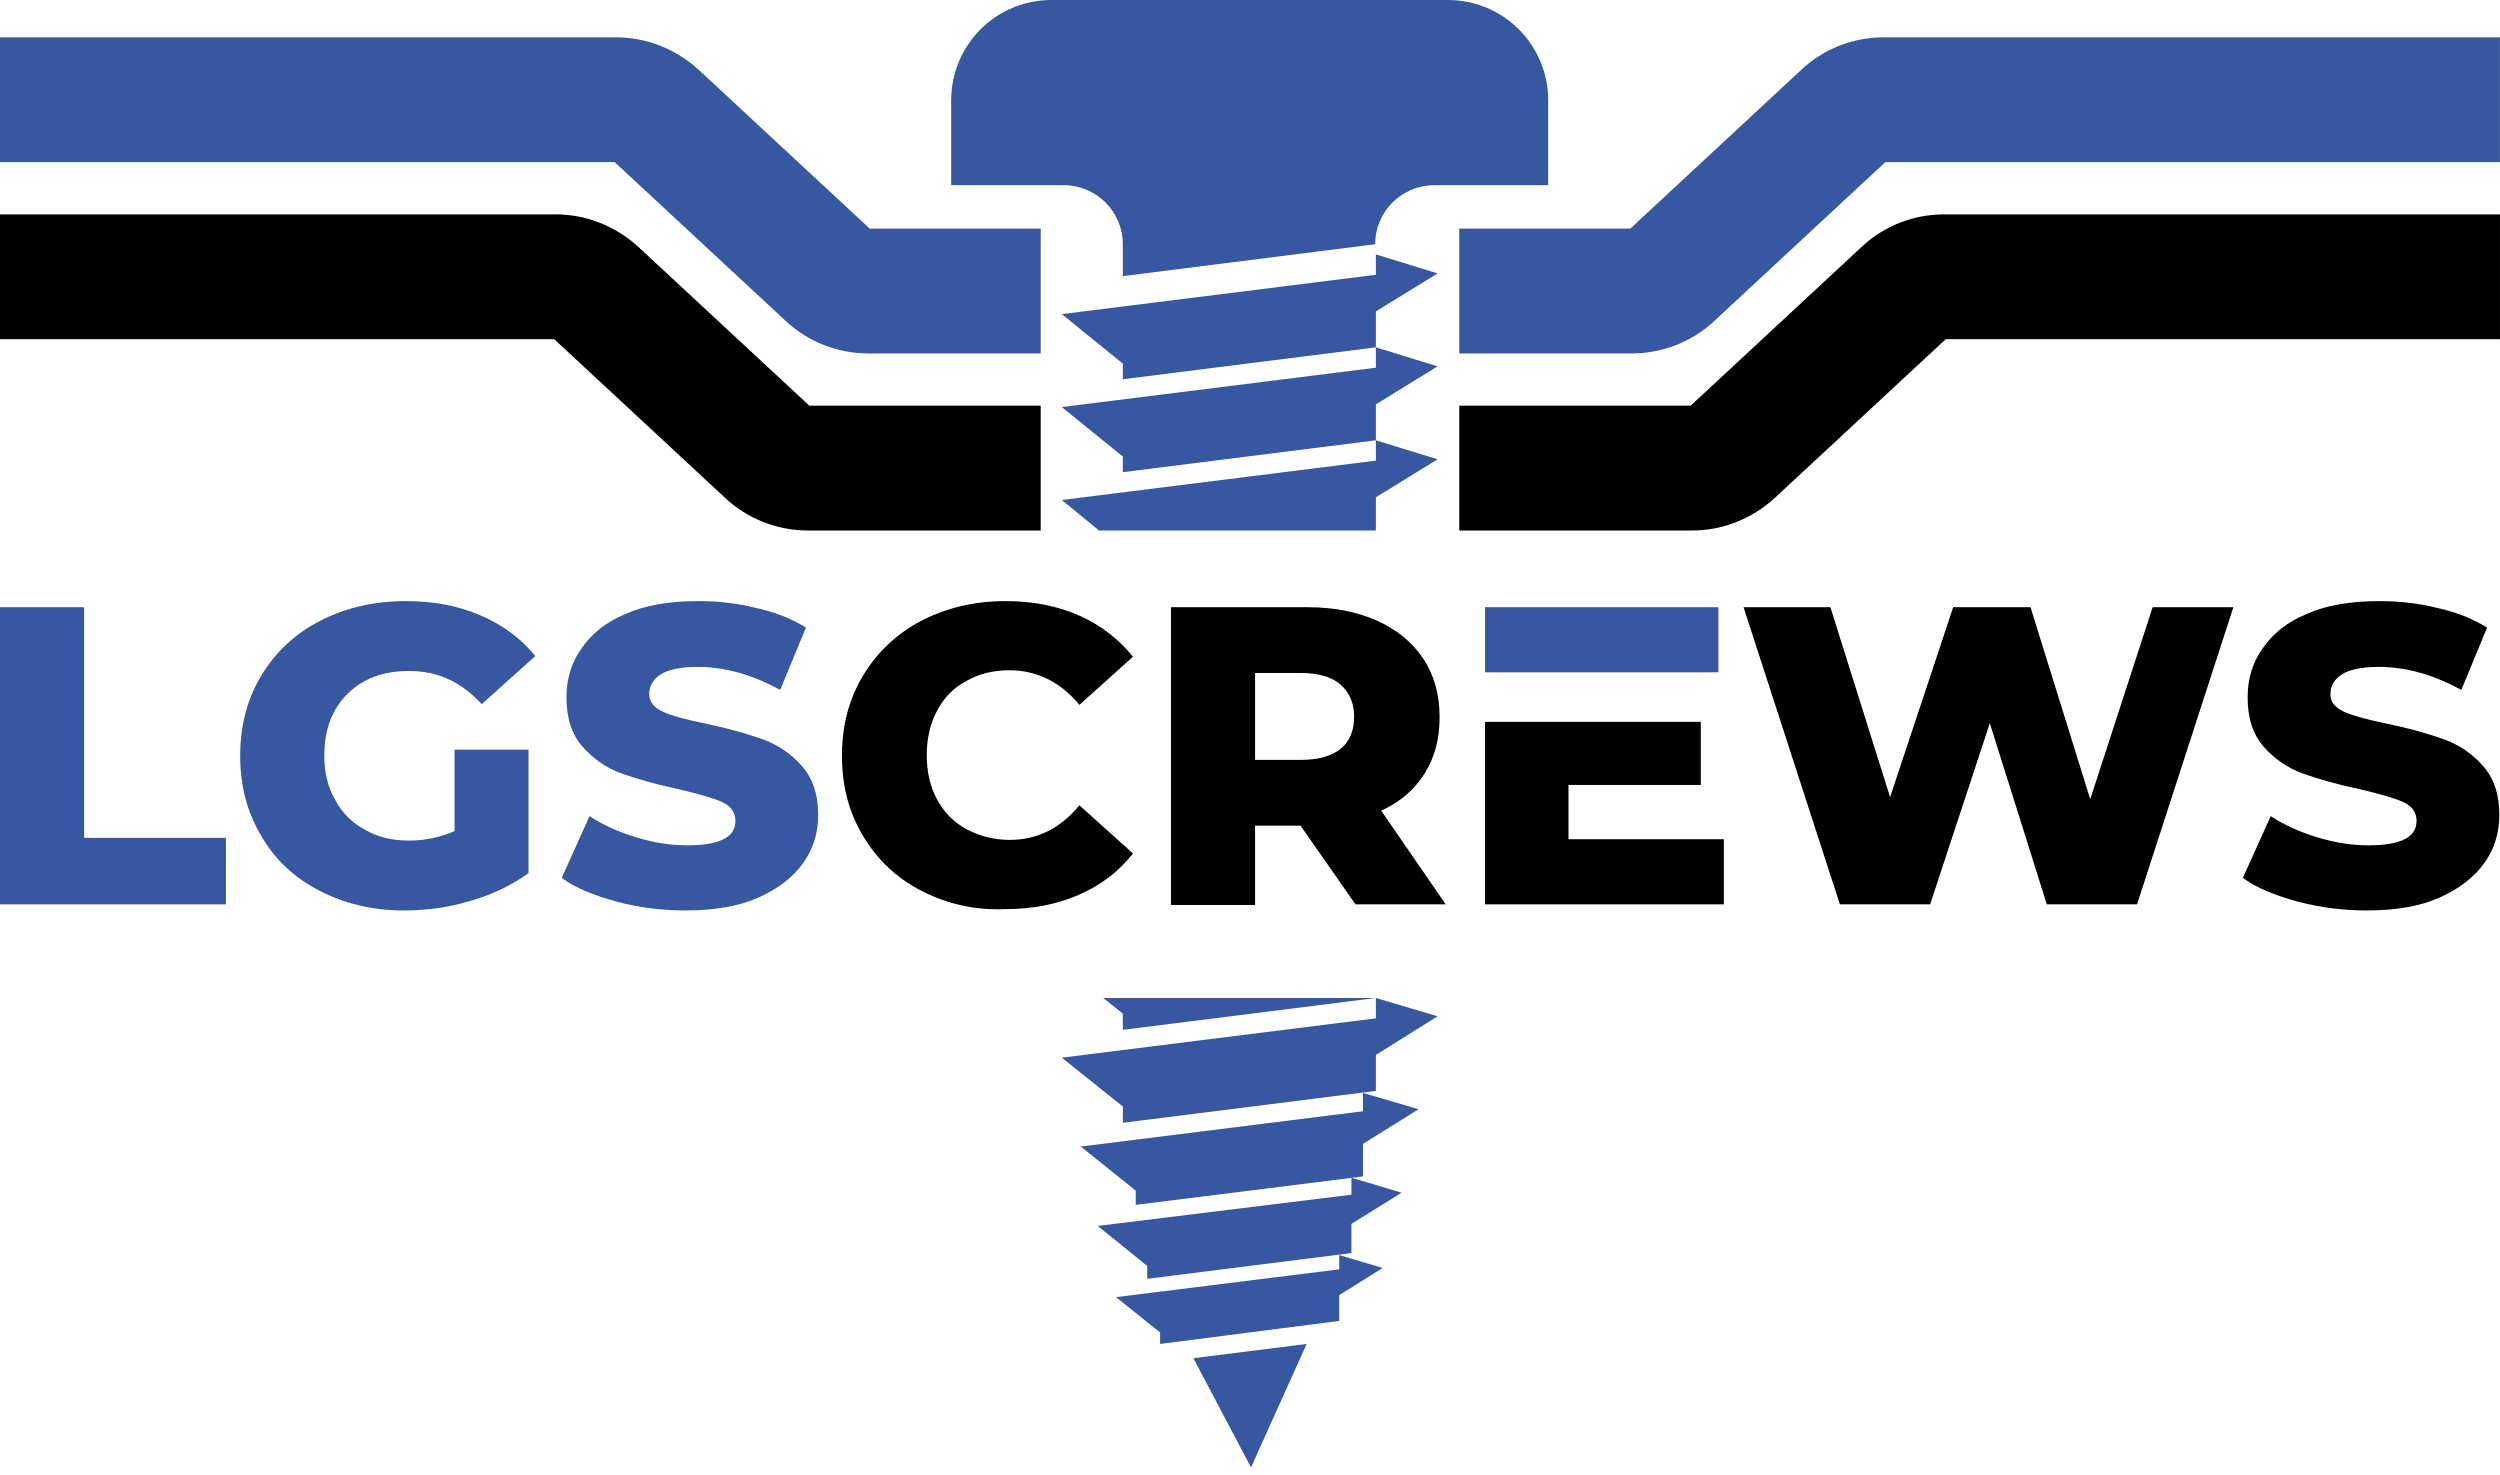
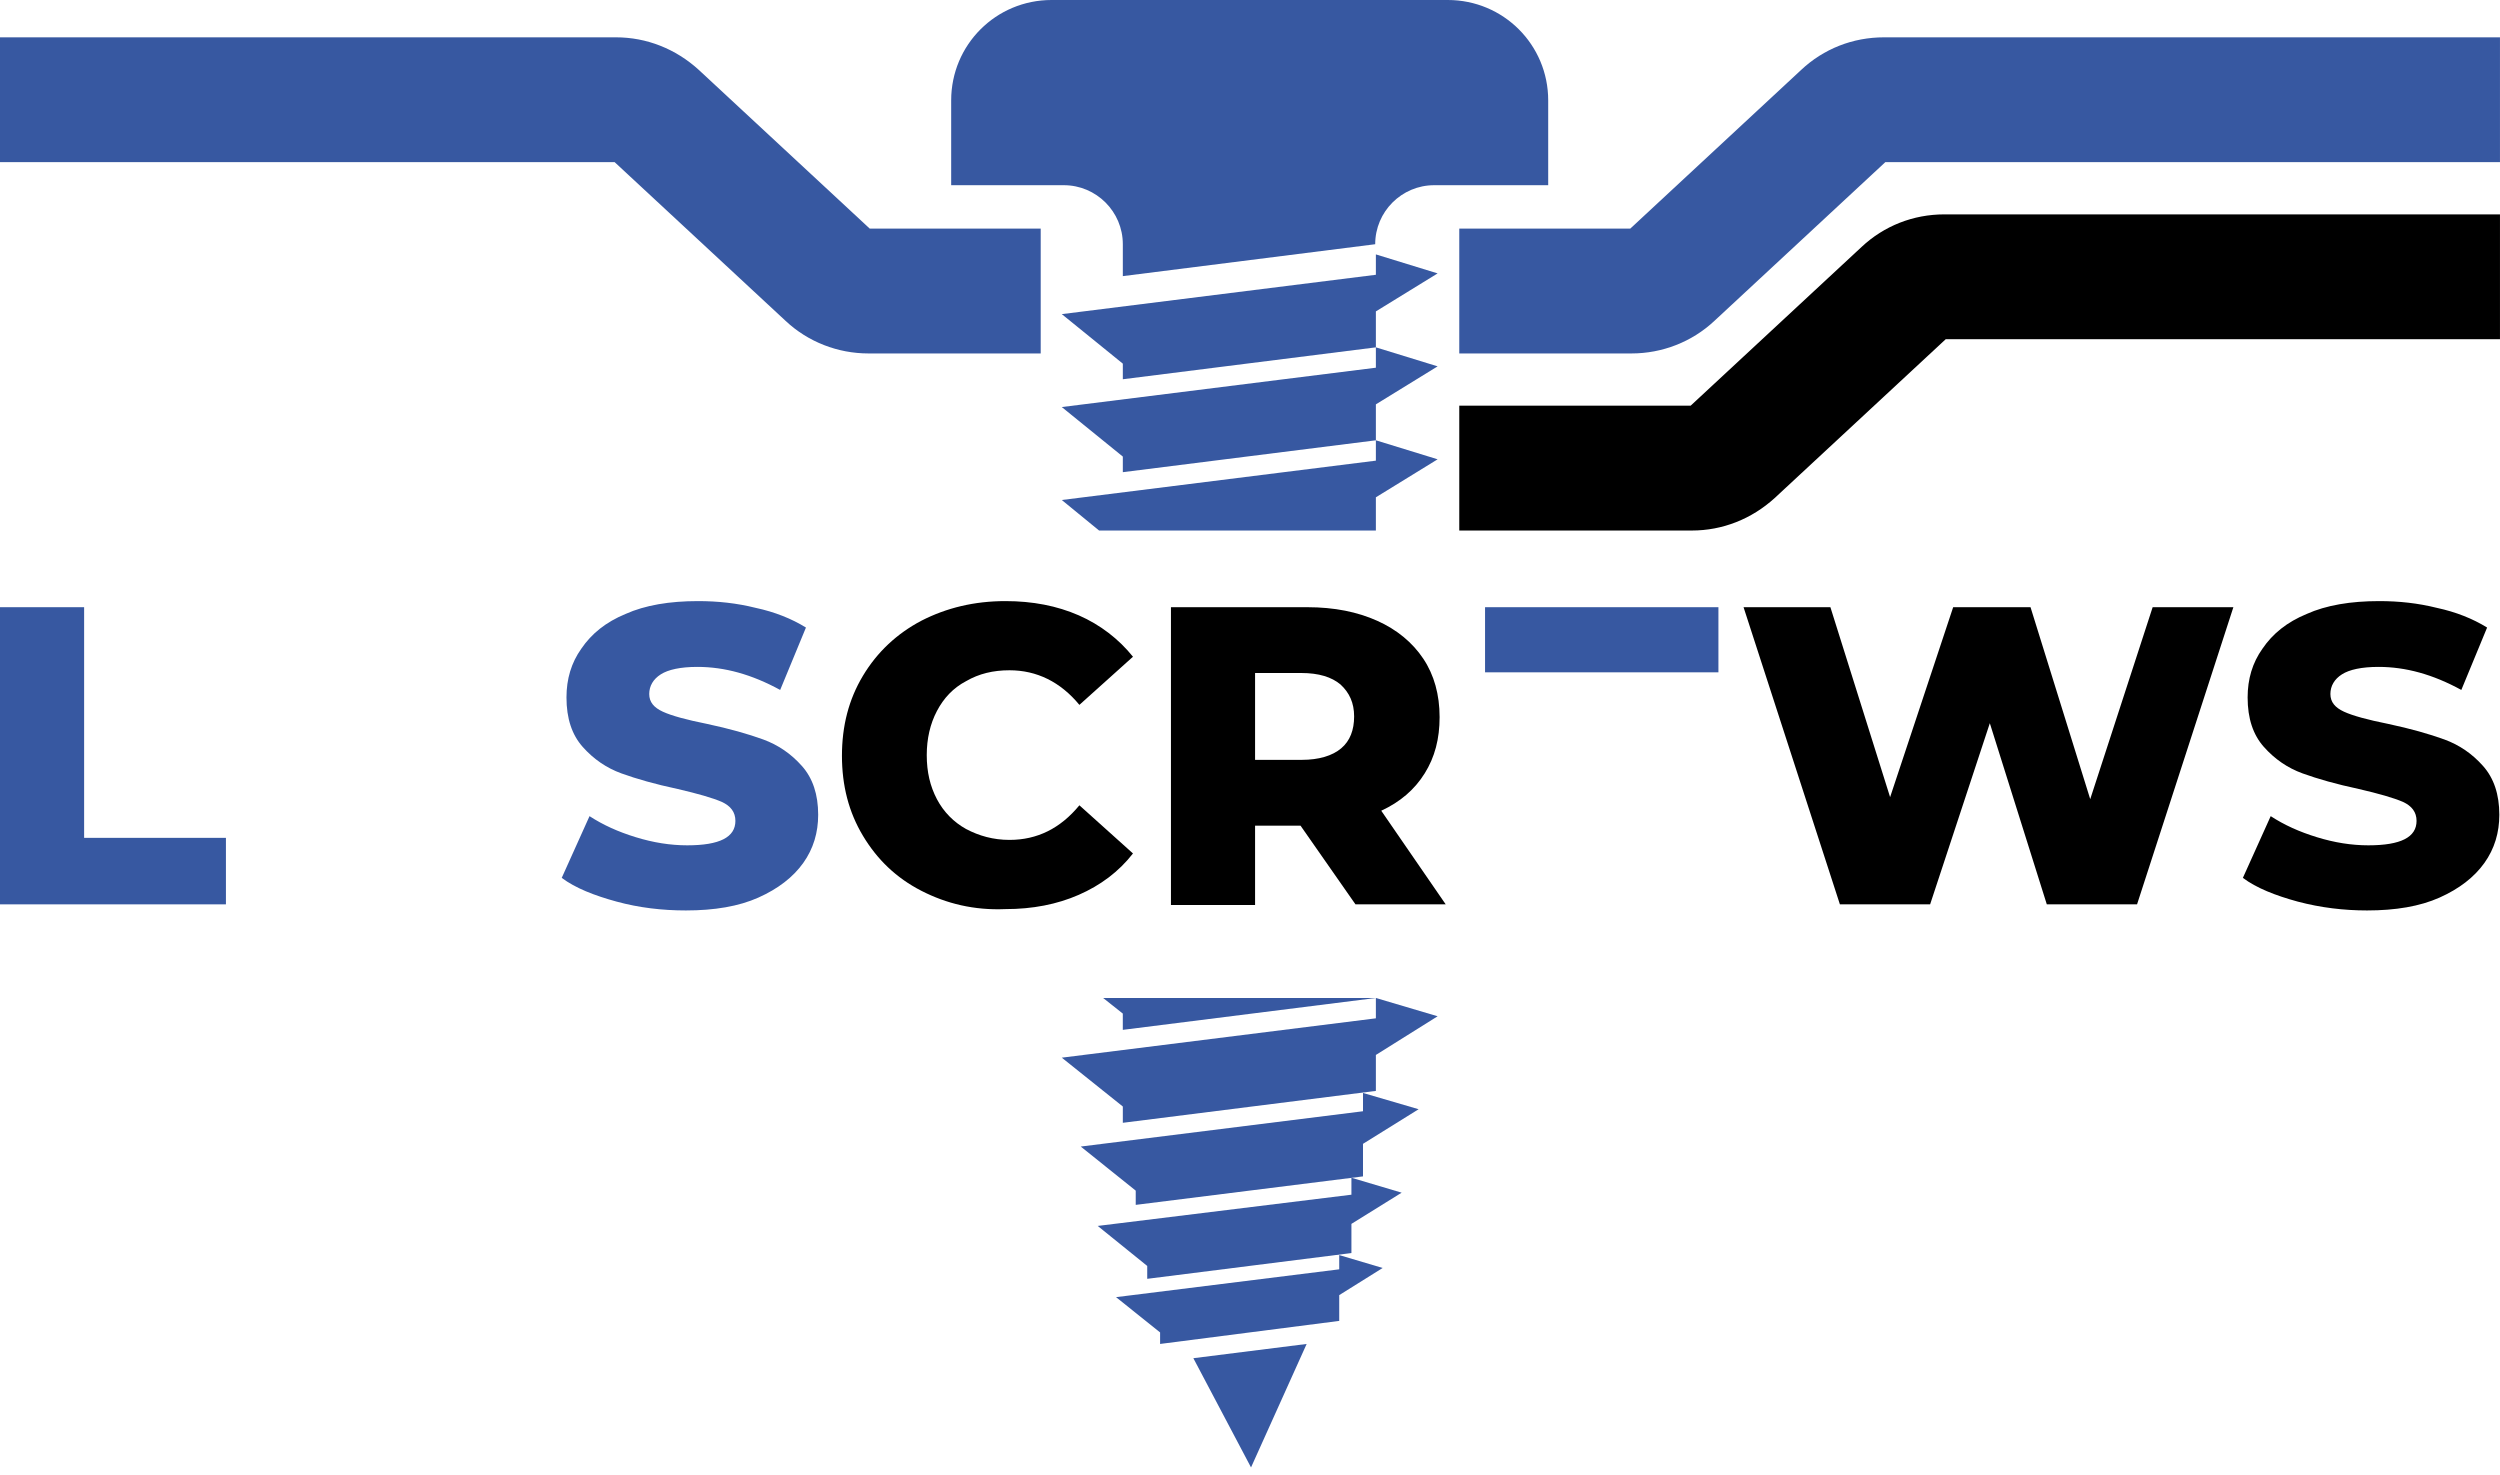
<svg xmlns="http://www.w3.org/2000/svg" width="100" height="59" viewBox="0 0 100 59" fill="none">
  <g clip-path="url(#clip0_61_1244)">
    <path d="M41.628 14.138H34.735C33.514 14.138 32.32 13.677 31.425 12.836L24.586 6.486H0V1.493H24.64C25.862 1.493 27.029 1.954 27.951 2.795L34.79 9.145H41.628V14.138Z" fill="#3758A1" />
-     <path d="M41.628 21.221H32.32C31.099 21.221 29.905 20.76 29.009 19.919L22.171 13.569H0V8.575H22.225C23.446 8.575 24.613 9.037 25.536 9.878L32.374 16.228H41.628V21.221Z" fill="black" />
    <path d="M65.264 14.138H58.371V9.145H65.21L72.048 2.795C72.944 1.954 74.111 1.493 75.359 1.493H99.999V6.486H75.413L68.575 12.836C67.679 13.677 66.485 14.138 65.264 14.138Z" fill="#3758A1" />
    <path d="M67.679 21.221H58.371V16.228H67.625L74.463 9.878C75.359 9.037 76.526 8.575 77.774 8.575H99.999V13.569H77.828L70.99 19.919C70.067 20.76 68.9 21.221 67.679 21.221Z" fill="black" />
    <path d="M44.913 9.769V11.045L55.008 9.769C55.008 8.467 56.066 7.408 57.368 7.408H61.928V4.016C61.928 1.791 60.136 0 57.911 0H42.063C39.838 0 38.047 1.791 38.047 4.016V7.408H42.552C43.854 7.408 44.913 8.467 44.913 9.769Z" fill="#3758A1" />
    <path d="M44.912 40.543V41.194L55.034 39.919H44.125L44.912 40.543Z" fill="#3758A1" />
    <path d="M55.035 19.892L57.505 18.372L55.035 17.612V16.174L57.505 14.654L55.035 13.894V12.456L57.505 10.936L55.035 10.176V10.991L42.471 12.565L44.913 14.546V15.17L55.035 13.894V14.708L42.471 16.282L44.913 18.263V18.887L55.035 17.612V18.426L42.471 20L43.963 21.221H55.035V19.892Z" fill="#3758A1" />
    <path d="M55.035 40.733L42.471 42.307L44.913 44.261V44.912L55.035 43.636V42.198L57.505 40.651L55.035 39.919V40.733Z" fill="#3758A1" />
    <path d="M54.52 44.45L43.23 45.862L45.429 47.626V48.195L54.52 47.056V45.753L56.745 44.369L54.52 43.718V44.45Z" fill="#3758A1" />
    <path d="M54.057 47.788L43.908 49.037L45.889 50.638V51.153L54.057 50.122V48.955L56.066 47.707L54.057 47.11V47.788Z" fill="#3758A1" />
    <path d="M53.569 50.773L44.641 51.886L46.404 53.297V53.758L53.569 52.836V51.805L55.306 50.719L53.569 50.203V50.773Z" fill="#3758A1" />
    <path d="M50.041 58.697L52.266 53.758L47.734 54.328L50.041 58.697Z" fill="#3758A1" />
    <path d="M0 24.288H3.365V33.514H9.037V36.174H0V24.288Z" fill="#3758A1" />
-     <path d="M18.156 29.986H21.141V34.925C20.462 35.414 19.675 35.794 18.807 36.038C17.911 36.309 17.043 36.418 16.147 36.418C14.899 36.418 13.787 36.147 12.783 35.631C11.778 35.115 10.991 34.383 10.449 33.433C9.879 32.483 9.607 31.425 9.607 30.231C9.607 29.037 9.879 27.978 10.449 27.029C11.018 26.079 11.806 25.346 12.81 24.83C13.814 24.315 14.953 24.044 16.229 24.044C17.341 24.044 18.346 24.233 19.214 24.613C20.11 24.993 20.842 25.536 21.412 26.242L19.268 28.168C18.454 27.273 17.504 26.839 16.364 26.839C15.333 26.839 14.519 27.137 13.895 27.761C13.271 28.385 12.972 29.2 12.972 30.231C12.972 30.882 13.108 31.479 13.407 31.995C13.678 32.51 14.085 32.917 14.601 33.189C15.116 33.487 15.686 33.623 16.364 33.623C17.016 33.623 17.613 33.487 18.183 33.243V29.986H18.156Z" fill="#3758A1" />
    <path d="M24.667 36.065C23.771 35.821 23.012 35.522 22.469 35.115L23.581 32.646C24.124 32.999 24.721 33.27 25.427 33.487C26.132 33.704 26.811 33.813 27.489 33.813C28.792 33.813 29.416 33.487 29.416 32.836C29.416 32.483 29.226 32.239 28.873 32.076C28.493 31.913 27.923 31.75 27.109 31.56C26.214 31.37 25.454 31.153 24.857 30.936C24.26 30.719 23.744 30.366 23.31 29.878C22.876 29.39 22.659 28.738 22.659 27.897C22.659 27.164 22.849 26.513 23.256 25.943C23.663 25.346 24.233 24.885 25.02 24.559C25.807 24.206 26.784 24.044 27.923 24.044C28.71 24.044 29.47 24.125 30.23 24.315C30.99 24.478 31.668 24.749 32.238 25.102L31.207 27.598C30.067 26.974 28.982 26.676 27.896 26.676C27.218 26.676 26.729 26.784 26.431 26.974C26.132 27.164 25.969 27.436 25.969 27.761C25.969 28.087 26.159 28.304 26.512 28.467C26.865 28.63 27.462 28.792 28.276 28.955C29.172 29.145 29.931 29.362 30.529 29.579C31.125 29.797 31.641 30.149 32.075 30.638C32.51 31.126 32.727 31.777 32.727 32.592C32.727 33.297 32.537 33.949 32.13 34.518C31.723 35.088 31.125 35.55 30.338 35.902C29.552 36.255 28.575 36.418 27.435 36.418C26.485 36.418 25.562 36.309 24.667 36.065Z" fill="#3758A1" />
    <path d="M36.853 35.631C35.849 35.115 35.089 34.383 34.519 33.433C33.949 32.483 33.678 31.425 33.678 30.231C33.678 29.037 33.949 27.978 34.519 27.029C35.089 26.079 35.876 25.346 36.853 24.83C37.857 24.315 38.969 24.044 40.218 24.044C41.303 24.044 42.28 24.233 43.149 24.613C44.017 24.993 44.75 25.563 45.319 26.269L43.176 28.195C42.416 27.273 41.466 26.811 40.381 26.811C39.729 26.811 39.159 26.947 38.644 27.246C38.128 27.517 37.748 27.924 37.477 28.44C37.206 28.955 37.07 29.552 37.07 30.204C37.07 30.882 37.206 31.452 37.477 31.968C37.748 32.483 38.155 32.89 38.644 33.161C39.159 33.433 39.729 33.596 40.381 33.596C41.493 33.596 42.416 33.134 43.176 32.212L45.319 34.138C44.75 34.871 44.017 35.414 43.149 35.794C42.28 36.174 41.303 36.364 40.218 36.364C38.969 36.418 37.857 36.147 36.853 35.631Z" fill="black" />
    <path d="M52.021 33.026H50.203V36.201H46.838V24.288H52.292C53.378 24.288 54.301 24.478 55.087 24.831C55.874 25.183 56.499 25.699 56.933 26.35C57.367 27.001 57.584 27.788 57.584 28.684C57.584 29.552 57.394 30.285 56.987 30.936C56.58 31.588 56.01 32.076 55.25 32.429L57.828 36.174H54.219L52.021 33.026ZM53.622 27.381C53.269 27.083 52.754 26.92 52.048 26.92H50.203V30.394H52.075C52.754 30.394 53.297 30.231 53.649 29.932C54.002 29.634 54.165 29.2 54.165 28.657C54.165 28.114 53.975 27.707 53.622 27.381Z" fill="black" />
    <path d="M68.737 24.288H59.402V26.893H68.737V24.288Z" fill="#3758A1" />
-     <path d="M62.74 33.569V31.398H68.032V28.874H59.402V36.174H68.955V33.569H62.74Z" fill="black" />
    <path d="M89.335 24.288L85.482 36.174H81.872L79.593 28.928L77.205 36.174H73.596L69.742 24.288H73.216L75.604 31.886L78.127 24.288H81.221L83.609 31.968L86.106 24.288H89.335Z" fill="black" />
    <path d="M91.913 36.065C91.017 35.821 90.258 35.522 89.715 35.115L90.828 32.646C91.37 32.999 91.967 33.27 92.673 33.487C93.378 33.704 94.057 33.813 94.735 33.813C96.038 33.813 96.662 33.487 96.662 32.836C96.662 32.483 96.472 32.239 96.119 32.076C95.739 31.913 95.169 31.75 94.355 31.56C93.46 31.37 92.7 31.153 92.103 30.936C91.506 30.719 90.99 30.366 90.556 29.878C90.122 29.39 89.905 28.738 89.905 27.897C89.905 27.164 90.095 26.513 90.502 25.943C90.909 25.346 91.479 24.885 92.266 24.559C93.053 24.206 94.03 24.044 95.169 24.044C95.956 24.044 96.716 24.125 97.476 24.315C98.236 24.478 98.914 24.749 99.484 25.102L98.453 27.598C97.313 26.974 96.228 26.676 95.142 26.676C94.464 26.676 93.975 26.784 93.677 26.974C93.378 27.164 93.216 27.436 93.216 27.761C93.216 28.087 93.406 28.304 93.758 28.467C94.111 28.63 94.708 28.792 95.522 28.955C96.418 29.145 97.177 29.362 97.775 29.579C98.372 29.797 98.887 30.149 99.321 30.638C99.755 31.126 99.973 31.777 99.973 32.592C99.973 33.297 99.783 33.949 99.376 34.518C98.969 35.088 98.372 35.55 97.585 35.902C96.798 36.255 95.821 36.418 94.681 36.418C93.758 36.418 92.836 36.309 91.913 36.065Z" fill="black" />
  </g>
  <defs>
    <clipPath id="clip0_61_1244">
      <rect width="100" height="58.697" fill="white" />
    </clipPath>
  </defs>
</svg>